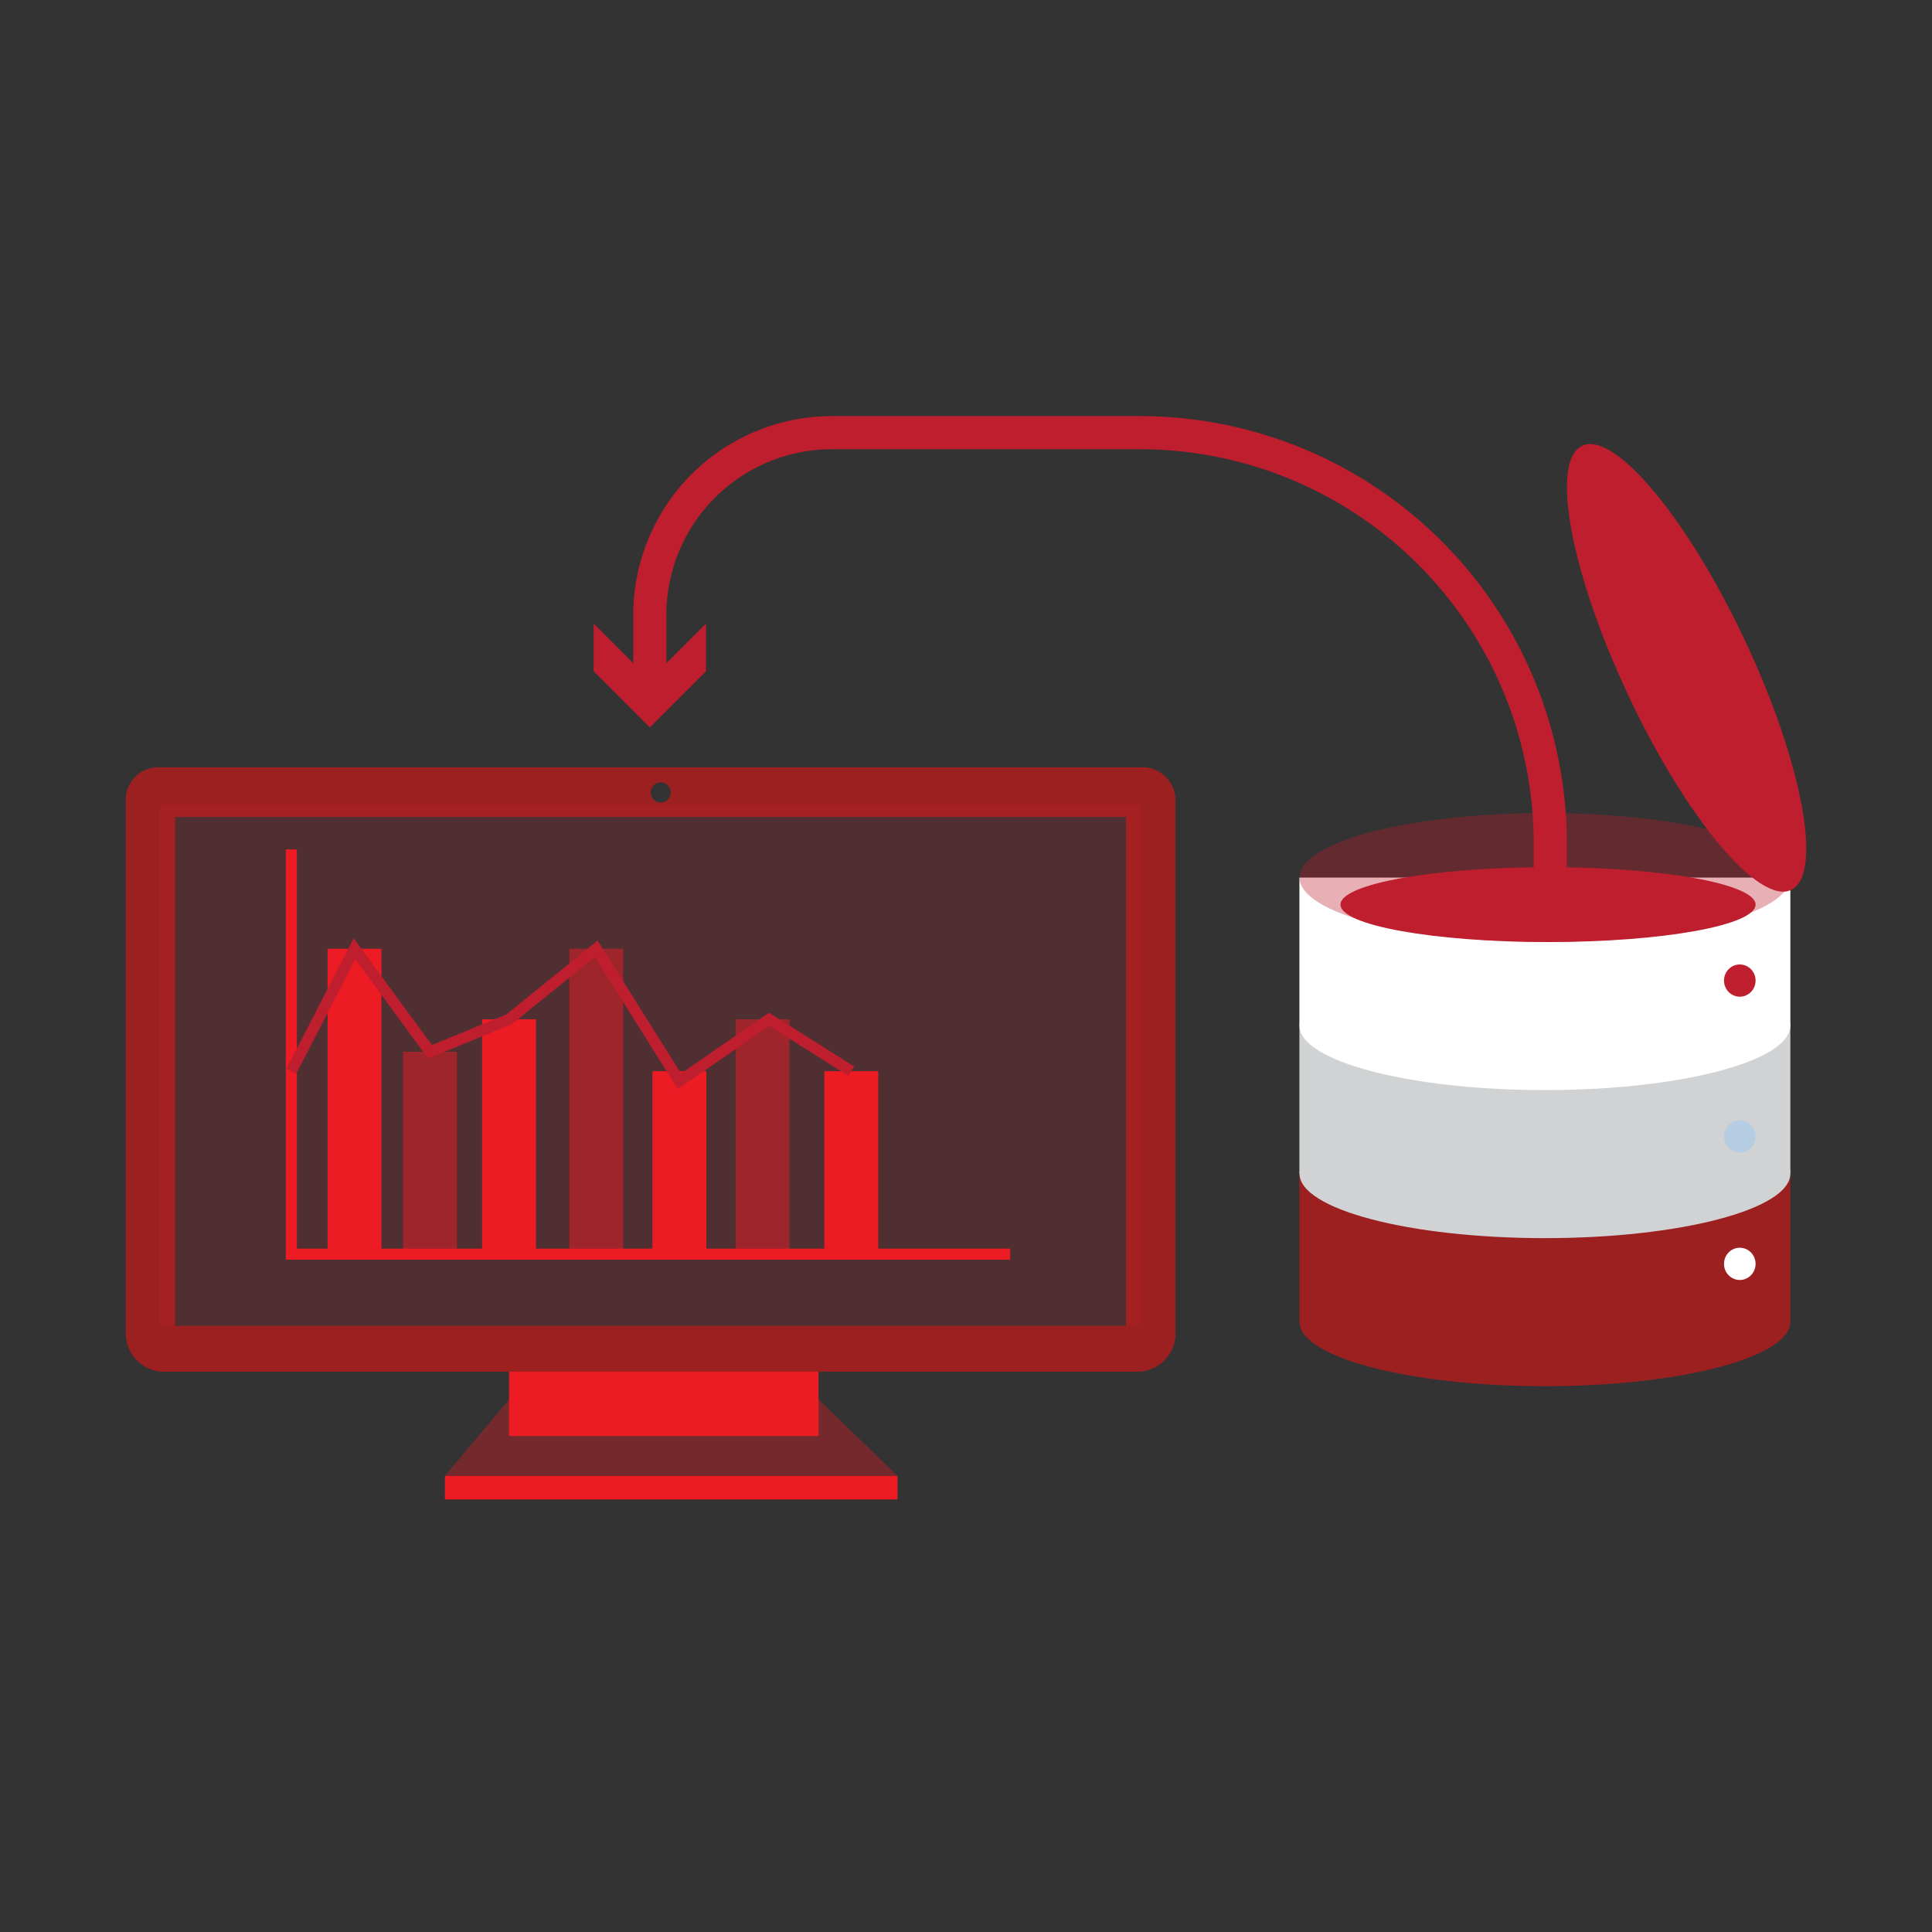
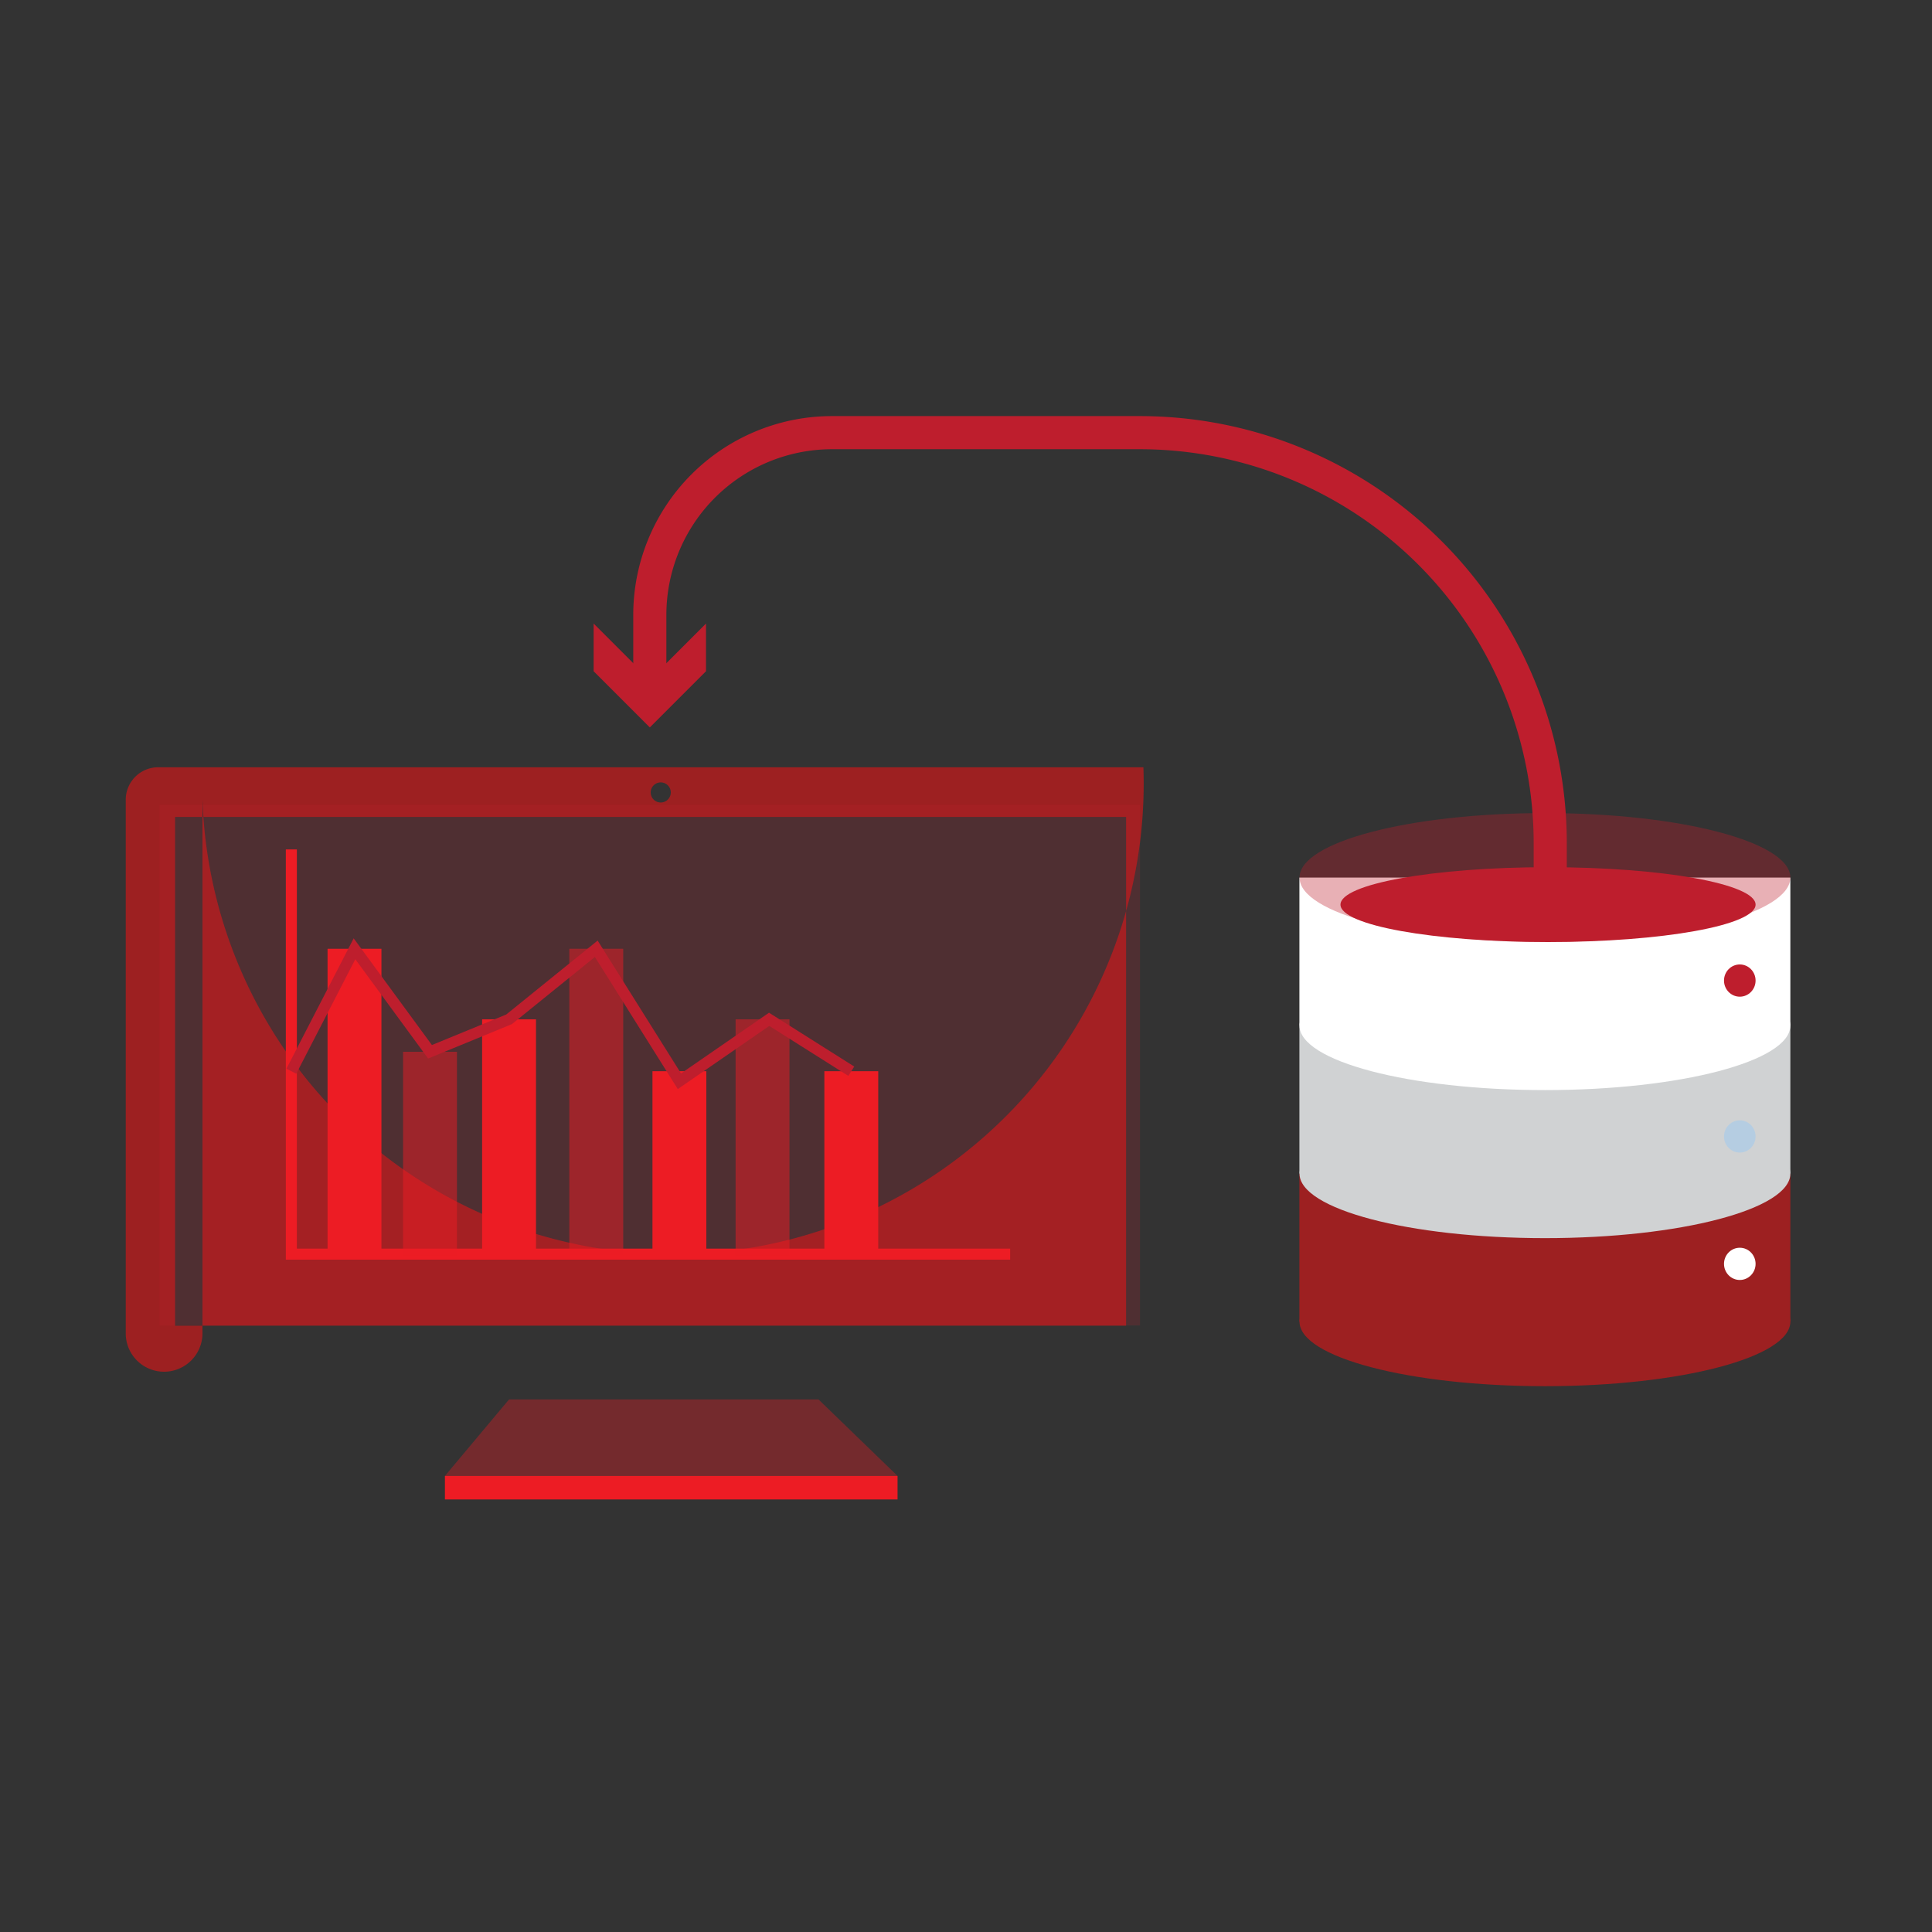
<svg xmlns="http://www.w3.org/2000/svg" id="Layer_1" data-name="Layer 1" viewBox="0 0 175 175">
  <rect x="0" y="0" width="175" height="175" fill="#333333" stroke="none" />
  <defs>
    <style>.cls-1{fill:#fff;}.cls-10,.cls-2,.cls-3{fill:#be1e2d;}.cls-2,.cls-9{opacity:0.35;}.cls-4{fill:#d0d2d3;}.cls-5{fill:#9d2021;}.cls-6{fill:#b5cde2;}.cls-11,.cls-13,.cls-7{fill:none;stroke-miterlimit:10;}.cls-13,.cls-7{stroke:#be1e2d;}.cls-7{stroke-width:3px;}.cls-12,.cls-8,.cls-9{fill:#ed1c24;}.cls-10{opacity:0.2;}.cls-11{stroke:#ed1c24;}.cls-12{opacity:0.5;}</style>
  </defs>
  <title>simple-efficient-transparent-platform-icon</title>
  <rect class="cls-1" x="117.7" y="79.49" width="44.47" height="13.41" />
  <ellipse class="cls-2" cx="139.94" cy="79.49" rx="22.23" ry="5.84" />
-   <ellipse class="cls-3" cx="152.77" cy="60.5" rx="5.84" ry="22.23" transform="translate(-11.22 70.77) rotate(-25.19)" />
  <rect class="cls-4" x="117.7" y="92.9" width="44.47" height="13.41" />
  <rect class="cls-5" x="117.7" y="106.31" width="44.47" height="13.41" />
  <ellipse class="cls-5" cx="139.94" cy="119.72" rx="22.23" ry="5.84" />
  <ellipse class="cls-4" cx="139.94" cy="106.31" rx="22.23" ry="5.84" />
  <ellipse class="cls-1" cx="139.94" cy="92.9" rx="22.23" ry="5.84" />
  <ellipse class="cls-3" cx="157.59" cy="88.82" rx="1.43" ry="1.46" />
  <ellipse class="cls-6" cx="157.59" cy="102.94" rx="1.43" ry="1.46" />
  <ellipse class="cls-1" cx="157.59" cy="114.48" rx="1.43" ry="1.46" />
  <path class="cls-7" d="M58.86,62.46V55.69a16.51,16.51,0,0,1,16.51-16.5h27.85a37.19,37.19,0,0,1,37.2,37.2v3.1" />
  <polygon class="cls-3" points="63.95 56.48 58.86 61.57 53.77 56.48 53.77 60.8 58.86 65.89 63.95 60.8 63.95 56.48" />
  <ellipse class="cls-3" cx="140.22" cy="81.94" rx="18.8" ry="3.39" />
-   <rect class="cls-8" x="46.11" y="123.46" width="28.03" height="6.61" />
  <polygon class="cls-9" points="46.11 126.76 40.3 133.69 81.3 133.69 74.14 126.76 46.11 126.76" />
  <rect class="cls-8" x="40.3" y="133.69" width="41" height="2.13" />
-   <path class="cls-5" d="M103.57,69.5H14.33a2.94,2.94,0,0,0-2.94,2.94v48.34a3.47,3.47,0,0,0,3.47,3.47H103a3.48,3.48,0,0,0,3.48-3.47V72.44A3,3,0,0,0,103.57,69.5ZM59.85,70.87a.91.91,0,1,1-.91.91A.91.91,0,0,1,59.85,70.87ZM102,120.08H15.86V74H102Z" />
+   <path class="cls-5" d="M103.57,69.5H14.33a2.94,2.94,0,0,0-2.94,2.94v48.34a3.47,3.47,0,0,0,3.47,3.47a3.48,3.48,0,0,0,3.48-3.47V72.44A3,3,0,0,0,103.57,69.5ZM59.85,70.87a.91.91,0,1,1-.91.91A.91.91,0,0,1,59.85,70.87ZM102,120.08H15.86V74H102Z" />
  <rect class="cls-10" x="14.45" y="72.89" width="88.81" height="47.17" />
  <polyline class="cls-11" points="26.39 76.94 26.39 113.6 91.5 113.6" />
  <rect class="cls-8" x="29.67" y="85.94" width="4.88" height="27.8" />
  <rect class="cls-12" x="36.51" y="95.27" width="4.88" height="18.47" />
  <rect class="cls-8" x="43.67" y="92.33" width="4.88" height="21.41" />
  <rect class="cls-12" x="51.57" y="85.94" width="4.88" height="27.8" />
  <rect class="cls-8" x="59.1" y="97.03" width="4.88" height="16.71" />
  <rect class="cls-12" x="66.63" y="92.33" width="4.88" height="21.41" />
  <rect class="cls-8" x="74.67" y="97.03" width="4.88" height="16.71" />
  <polyline class="cls-13" points="26.39 97.03 32.11 85.94 38.95 95.27 46.11 92.33 54.01 85.94 61.54 97.94 69.67 92.33 77.11 97.03" />
</svg>